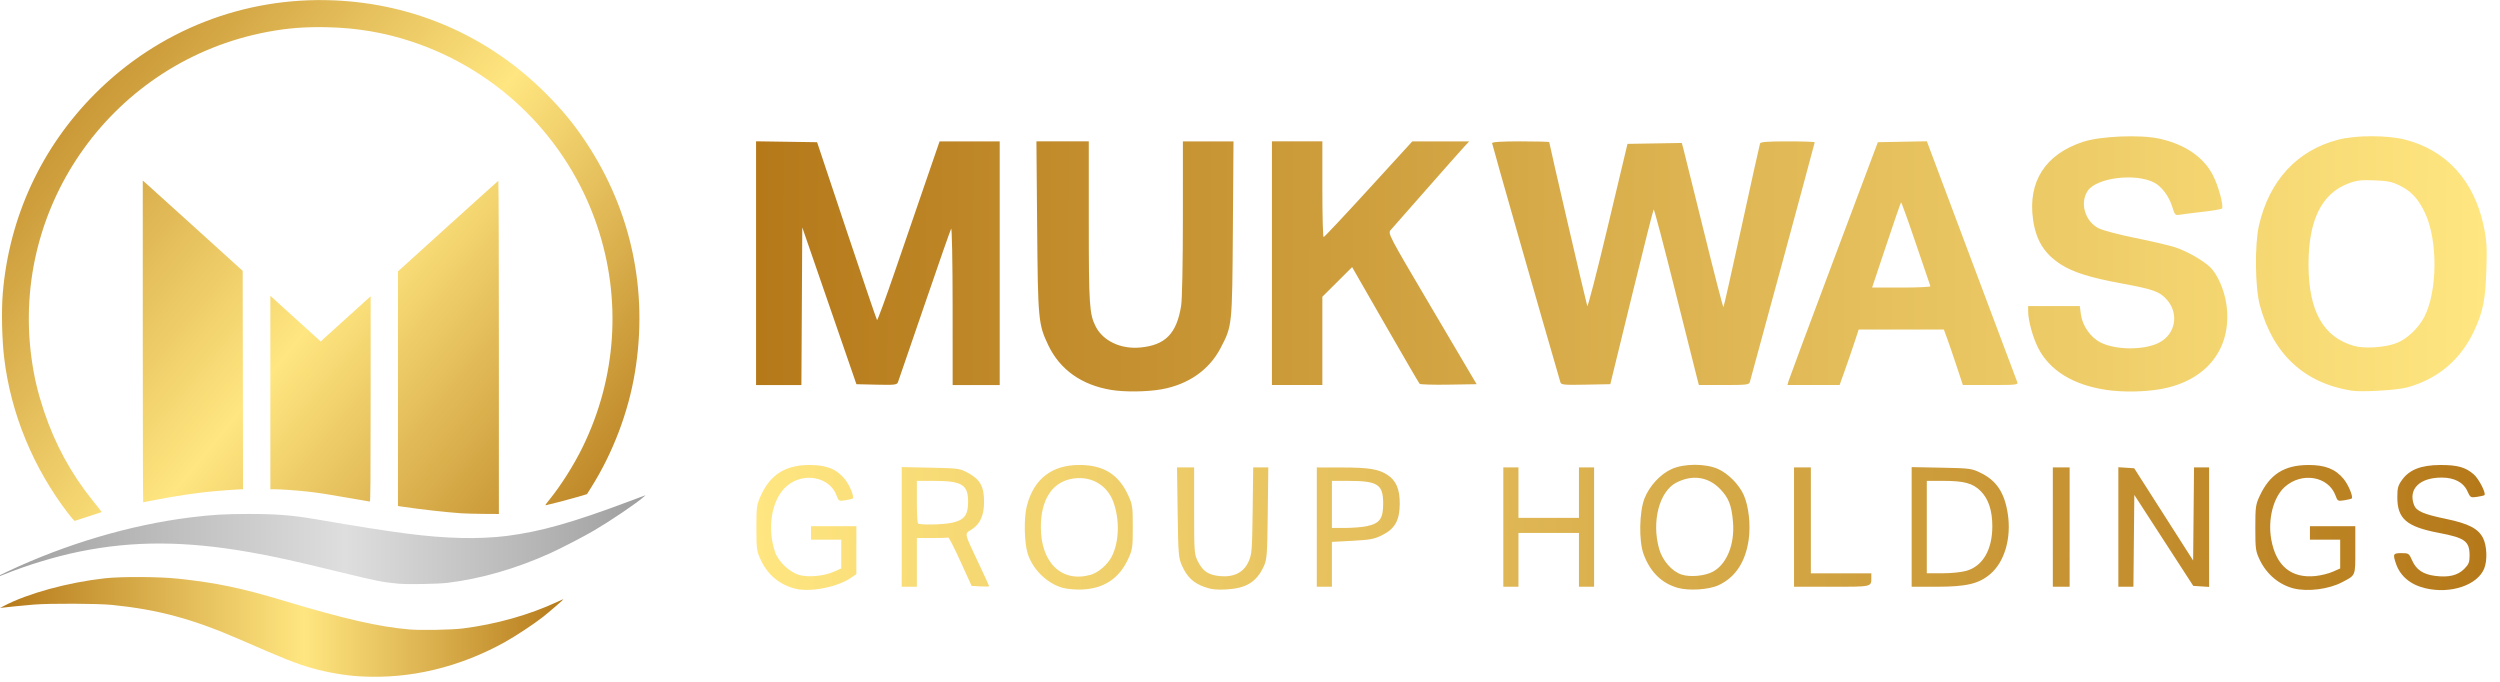
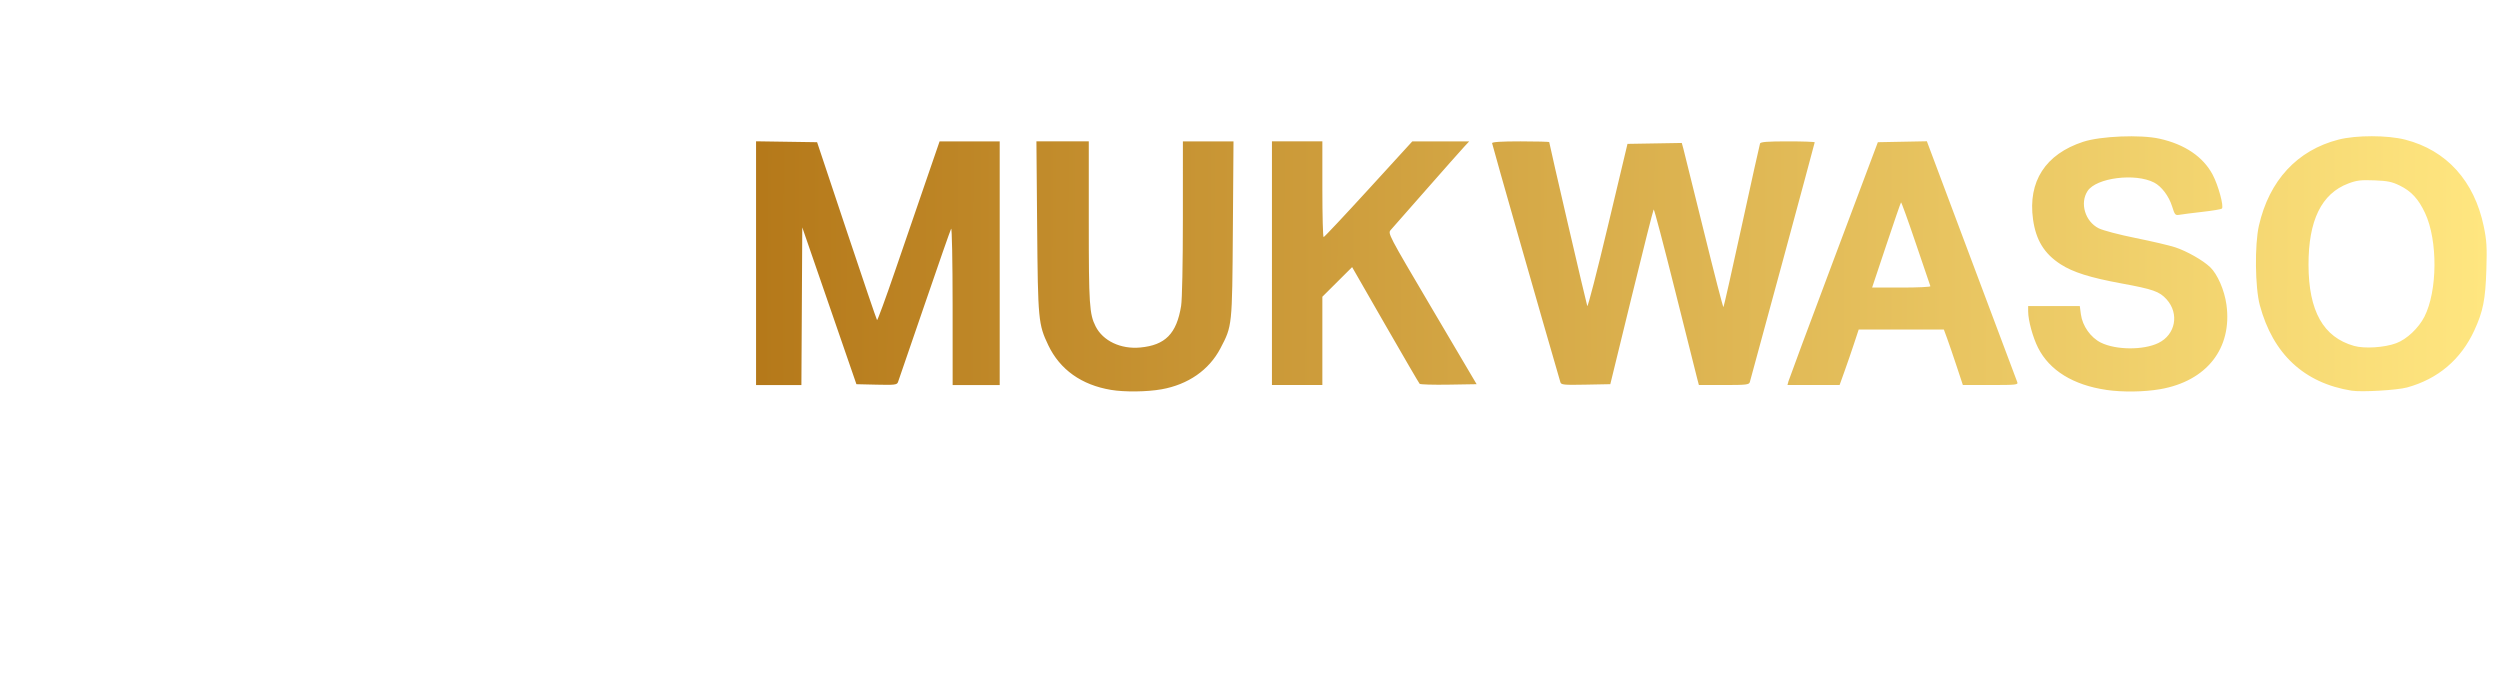
<svg xmlns="http://www.w3.org/2000/svg" xmlns:ns1="http://sodipodi.sourceforge.net/DTD/sodipodi-0.dtd" xmlns:ns2="http://www.inkscape.org/namespaces/inkscape" xmlns:xlink="http://www.w3.org/1999/xlink" version="1.1" id="svg1" width="229.001" height="62.429" viewBox="0 0 229.001 62.429" ns1:docname="logo.svg" ns2:version="1.3 (0e150ed6c4, 2023-07-21)" xml:space="preserve">
  <defs id="defs1">
    <linearGradient id="linearGradient27" ns2:collect="always">
      <stop style="stop-color:#ffe680;stop-opacity:1;" offset="0" id="stop26" />
      <stop style="stop-color:#b5791a;stop-opacity:1;" offset="1" id="stop27" />
    </linearGradient>
    <linearGradient id="linearGradient26" ns2:collect="always">
      <stop style="stop-color:#b5791a;stop-opacity:1;" offset="0.002" id="stop24" />
      <stop style="stop-color:#ffe680;stop-opacity:1;" offset="1" id="stop25" />
    </linearGradient>
    <linearGradient id="linearGradient23" ns2:collect="always">
      <stop style="stop-color:#b5791a;stop-opacity:1;" offset="0.002" id="stop21" />
      <stop style="stop-color:#ffe680;stop-opacity:1;" offset="0.54" id="stop22" />
      <stop style="stop-color:#b5791a;stop-opacity:1;" offset="1" id="stop23" />
    </linearGradient>
    <linearGradient id="linearGradient11" ns2:collect="always">
      <stop style="stop-color:#9f9e9e;stop-opacity:1;" offset="0.002" id="stop9" />
      <stop style="stop-color:#dedede;stop-opacity:1;" offset="0.538" id="stop10" />
      <stop style="stop-color:#9f9e9e;stop-opacity:1;" offset="1" id="stop11" />
    </linearGradient>
    <linearGradient id="linearGradient3" ns2:collect="always">
      <stop style="stop-color:#b5791a;stop-opacity:1;" offset="0.002" id="stop3" />
      <stop style="stop-color:#ffe680;stop-opacity:1;" offset="0.538" id="stop4" />
      <stop style="stop-color:#b5791a;stop-opacity:1;" offset="1" id="stop5" />
    </linearGradient>
    <linearGradient ns2:collect="always" xlink:href="#linearGradient23" id="linearGradient29" gradientUnits="userSpaceOnUse" x1="15.8" y1="14.973" x2="282.412" y2="232.816" />
    <linearGradient ns2:collect="always" xlink:href="#linearGradient23" id="linearGradient30" gradientUnits="userSpaceOnUse" x1="15.8" y1="14.973" x2="282.412" y2="232.816" />
    <linearGradient ns2:collect="always" xlink:href="#linearGradient11" id="linearGradient31" gradientUnits="userSpaceOnUse" x1="9.789" y1="241.247" x2="290.211" y2="241.247" gradientTransform="matrix(0.213,0,0,0.213,307.402,-1.885)" />
    <linearGradient ns2:collect="always" xlink:href="#linearGradient3" id="linearGradient32" gradientUnits="userSpaceOnUse" x1="15.89" y1="267.219" x2="252.11" y2="267.219" gradientTransform="matrix(0.219,0,0,0.219,307.309,-0.187)" />
    <linearGradient ns2:collect="always" xlink:href="#linearGradient26" id="linearGradient33" gradientUnits="userSpaceOnUse" x1="9.782" y1="319.28" x2="290.167" y2="320.265" gradientTransform="matrix(0.565,0,0,0.565,374.507,-155.536)" />
    <linearGradient ns2:collect="always" xlink:href="#linearGradient27" id="linearGradient34" gradientUnits="userSpaceOnUse" x1="9.835" y1="362.071" x2="289.624" y2="363.705" gradientTransform="matrix(0.565,0,0,0.565,374.507,-155.536)" />
  </defs>
  <ns1:namedview id="namedview1" pagecolor="#ffffff" bordercolor="#000000" borderopacity="0.25" ns2:showpageshadow="2" ns2:pageopacity="0.0" ns2:pagecheckerboard="0" ns2:deskcolor="#d1d1d1" showguides="true" ns2:zoom="4.0961308" ns2:cx="124.01948" ns2:cy="36.253725" ns2:window-width="1920" ns2:window-height="1011" ns2:window-x="0" ns2:window-y="32" ns2:window-maximized="1" ns2:current-layer="g1">
    <ns2:page x="-7.5613546e-16" y="0" width="249.998" height="71.426" id="page29" margin="0 0 238.73" bleed="0" />
  </ns1:namedview>
  <g ns2:groupmode="layer" ns2:label="Image" id="g1" transform="translate(-310)">
-     <path d="m 346.517,53.469 c -1.489,-0.141 -1.993,-0.24 -5.271,-1.041 -4.328,-1.057 -6.147,-1.459 -8.37,-1.849 -5.904,-1.037 -10.637,-1.056 -15.553,-0.061 -2.191,0.443 -4.724,1.207 -6.885,2.075 -0.553,0.222 -0.982,0.38 -0.952,0.351 0.029,-0.029 0.583,-0.302 1.23,-0.607 5.384,-2.531 11.226,-4.256 16.744,-4.945 1.917,-0.239 3.134,-0.312 5.271,-0.314 2.543,-0.003 4.046,0.115 6.208,0.486 7.514,1.288 10.134,1.627 13.284,1.714 1.395,0.039 2.992,-0.032 4.2,-0.186 3.101,-0.396 6.03,-1.224 11.208,-3.17 0.637,-0.239 1.237,-0.464 1.332,-0.498 l 0.174,-0.063 -0.203,0.178 c -0.657,0.578 -2.994,2.159 -4.489,3.038 -0.981,0.576 -3.084,1.666 -4.082,2.115 -3.125,1.407 -6.288,2.318 -9.357,2.694 -0.886,0.109 -3.667,0.159 -4.489,0.081 z" style="fill:url(#linearGradient31);stroke-width:0.181" id="path1-2-3" ns1:nodetypes="sssssscssssssscsscss" />
    <g id="g2" transform="translate(-0.782,-0.78)">
      <g id="g15-6" transform="matrix(0.219,0,0,0.219,307.505,-2.492)" style="fill:url(#linearGradient30);fill-opacity:1">
-         <path style="fill:url(#linearGradient29);fill-opacity:1;stroke-width:0.851" d="M 43.635,229.897 C 28.85,210.651 19.502,187.98 16.7,164.571 15.777,156.86 15.523,144.91 16.129,137.613 18.766,105.807 32.315,76.54 54.819,54.036 c 26.543,-26.543 62.3,-40.5 99.771,-38.945 33.689,1.398 64.593,14.938 88.527,38.785 7.023,6.998 11.98,13.025 17.135,20.836 18.853,28.563 25.913,62.026 20.269,96.063 -2.752,16.595 -9.167,33.493 -18.164,47.847 l -1.877,2.995 -3.927,1.174 c -3.136,0.938 -10.497,2.866 -13.117,3.437 -0.592,0.129 -0.534,0.034 1.595,-2.625 4.803,-5.998 9.972,-14.21 13.592,-21.592 14.265,-29.095 16.427,-62.125 6.068,-92.718 C 252.389,72.968 223.696,44.461 187.257,32.364 175.821,28.567 164.372,26.613 151.875,26.326 142.638,26.113 135.133,26.703 126.687,28.304 62.718,40.43 19.394,100.395 28.139,164.707 c 1.078,7.928 2.577,14.287 5.262,22.329 4.558,13.648 11.35,26.12 20.228,37.144 4.277,5.311 3.991,4.908 3.576,5.047 -0.2,0.067 -2.691,0.88 -5.537,1.807 -2.846,0.927 -5.296,1.728 -5.446,1.78 -0.15,0.052 -1.314,-1.261 -2.587,-2.918 z M 207.832,229.628 c -6.364,-0.442 -16.891,-1.622 -24.318,-2.727 l -2.095,-0.312 v -49.065 -49.065 l 20.879,-18.909 c 11.484,-10.4 20.98,-18.95 21.103,-19 0.123,-0.05 0.224,31.288 0.224,69.641 v 69.731 l -6.331,-0.039 c -3.482,-0.021 -7.74,-0.137 -9.462,-0.256 z M 74.678,157.736 V 90.451 l 1.566,1.371 c 0.861,0.754 10.266,9.254 20.899,18.89 l 19.333,17.519 0.069,45.672 0.069,45.672 -0.613,0.004 c -1.451,0.01 -9.118,0.578 -13.003,0.964 -6.299,0.625 -14.895,1.914 -21.812,3.271 -3.385,0.664 -6.234,1.207 -6.331,1.207 -0.097,0 -0.176,-30.278 -0.176,-67.285 z m 87.817,65.758 c -9.773,-1.73 -14.679,-2.492 -19.041,-2.958 -4.701,-0.503 -11.1,-0.955 -13.567,-0.958 l -1.838,-0.003 V 179.118 138.661 l 4.016,3.661 c 2.209,2.014 6.95,6.314 10.537,9.556 l 6.52,5.894 1.104,-1.054 c 1.04,-0.993 17.862,-16.194 19.155,-17.309 l 0.601,-0.519 v 42.929 c 0,34.175 -0.069,42.924 -0.34,42.905 -0.187,-0.014 -3.404,-0.567 -7.148,-1.23 z" id="path1-9" ns1:nodetypes="ssssssssscssssssssssssssscscccssscssccsscccsssssccsccccsscsscssccs" />
-       </g>
-       <path d="m 343.777,62.737 c -1.415,-0.083 -3.053,-0.365 -4.43,-0.761 -1.483,-0.426 -2.415,-0.797 -6.638,-2.638 -4.278,-1.865 -7.453,-2.722 -11.663,-3.147 -1.303,-0.132 -5.76,-0.15 -7.17,-0.03 -0.967,0.083 -2.474,0.231 -2.856,0.28 l -0.238,0.031 0.357,-0.188 c 2.169,-1.145 5.883,-2.161 9.253,-2.533 1.503,-0.166 4.936,-0.15 6.635,0.03 3.608,0.382 5.84,0.849 9.876,2.064 5.396,1.625 8.646,2.365 11.385,2.593 1.073,0.089 3.862,0.037 4.891,-0.092 3.018,-0.377 6.097,-1.244 8.643,-2.432 0.319,-0.149 0.58,-0.262 0.58,-0.251 0,0.046 -1.382,1.237 -1.934,1.667 -0.809,0.63 -2.452,1.714 -3.392,2.239 -4.203,2.345 -8.773,3.433 -13.299,3.166 z" style="fill:url(#linearGradient32);fill-opacity:1;stroke-width:0.186" id="path1-5-7" />
+         </g>
      <path d="m 412.553,36.494 c -2.705,-0.451 -4.681,-1.857 -5.747,-4.091 -0.913,-1.914 -0.95,-2.301 -1.022,-10.862 l -0.066,-7.812 h 2.398 2.398 v 7.381 c 0,7.575 0.057,8.44 0.626,9.566 0.674,1.332 2.3,2.103 4.087,1.936 2.297,-0.214 3.332,-1.267 3.744,-3.808 0.095,-0.584 0.161,-3.881 0.162,-8.033 l 9.4e-4,-7.042 h 2.318 2.318 l -0.058,8.043 c -0.064,8.935 -0.054,8.844 -1.142,10.92 -1.038,1.982 -2.954,3.313 -5.392,3.748 -1.328,0.237 -3.382,0.261 -4.624,0.054 z m 91.17,-4.7e-4 c -3.031,-0.442 -5.206,-1.783 -6.252,-3.855 -0.482,-0.956 -0.905,-2.502 -0.909,-3.324 l -0.002,-0.5 h 2.366 2.366 l 0.101,0.758 c 0.141,1.063 0.894,2.129 1.83,2.592 1.381,0.683 3.894,0.701 5.264,0.037 1.576,-0.763 1.939,-2.691 0.754,-4.003 -0.65,-0.719 -1.229,-0.924 -4.138,-1.458 -2.858,-0.525 -4.434,-1.021 -5.567,-1.753 -1.499,-0.969 -2.261,-2.209 -2.526,-4.109 -0.483,-3.473 1.135,-5.979 4.591,-7.11 1.605,-0.525 5.247,-0.673 6.996,-0.284 2.309,0.514 3.989,1.651 4.863,3.291 0.52,0.975 1.052,2.931 0.847,3.113 -0.068,0.061 -0.851,0.192 -1.74,0.293 -0.889,0.1 -1.827,0.219 -2.085,0.264 -0.453,0.079 -0.478,0.053 -0.741,-0.782 -0.291,-0.924 -0.964,-1.812 -1.636,-2.16 -1.731,-0.895 -5.302,-0.443 -6.099,0.773 -0.728,1.11 -0.228,2.787 1.017,3.416 0.387,0.195 1.881,0.588 3.386,0.891 1.482,0.298 3.118,0.682 3.637,0.854 1.057,0.35 2.531,1.189 3.183,1.81 0.675,0.643 1.316,2.116 1.497,3.437 0.547,4 -1.804,7.002 -6.067,7.745 -1.467,0.256 -3.456,0.283 -4.937,0.067 z m 22.467,0.072 c -4.352,-0.7 -7.204,-3.355 -8.408,-7.828 -0.435,-1.617 -0.48,-5.542 -0.084,-7.284 0.943,-4.143 3.511,-6.919 7.301,-7.888 1.616,-0.413 4.47,-0.41 6.099,0.006 3.788,0.969 6.336,3.785 7.2,7.959 0.265,1.28 0.301,1.889 0.235,3.974 -0.086,2.722 -0.301,3.803 -1.102,5.541 -1.23,2.668 -3.333,4.452 -6.162,5.226 -0.917,0.251 -4.173,0.439 -5.08,0.293 z m 4.101,-4.354 c 0.959,-0.362 2.035,-1.375 2.567,-2.419 1.204,-2.36 1.235,-6.989 0.063,-9.493 -0.602,-1.286 -1.261,-2.004 -2.311,-2.518 -0.722,-0.353 -1.119,-0.435 -2.337,-0.482 -1.234,-0.048 -1.612,-0.002 -2.379,0.286 -2.461,0.927 -3.661,3.378 -3.651,7.459 0.01,4.23 1.353,6.621 4.166,7.419 0.963,0.273 2.807,0.154 3.881,-0.251 z M 380.037,24.886 V 13.723 l 2.796,0.042 2.796,0.042 2.706,8.109 c 1.489,4.46 2.742,8.144 2.785,8.186 0.043,0.042 0.784,-1.979 1.646,-4.492 0.862,-2.513 2.133,-6.214 2.825,-8.224 l 1.258,-3.656 h 2.753 2.753 v 11.16 11.16 h -2.155 -2.155 l -0.003,-7.273 c -0.002,-4.082 -0.062,-7.172 -0.136,-7.042 -0.072,0.127 -1.173,3.279 -2.447,7.004 -1.274,3.725 -2.364,6.896 -2.422,7.047 -0.095,0.245 -0.301,0.269 -1.956,0.231 l -1.85,-0.043 -2.48,-7.182 -2.48,-7.182 -0.04,7.221 -0.04,7.221 h -2.077 -2.076 z m 47.256,0.003 V 13.729 h 2.309 2.309 v 4.387 c 0,2.413 0.052,4.385 0.115,4.383 0.064,-0.002 1.916,-1.975 4.118,-4.384 l 4.002,-4.38 2.608,-0.003 2.608,-0.003 -0.466,0.5 c -0.256,0.275 -1.805,2.024 -3.442,3.887 -1.637,1.863 -3.108,3.534 -3.269,3.716 -0.293,0.328 -0.283,0.346 3.781,7.235 l 4.075,6.905 -2.552,0.042 c -1.403,0.023 -2.604,-0.011 -2.667,-0.077 -0.064,-0.066 -1.481,-2.498 -3.151,-5.405 l -3.035,-5.285 -1.363,1.357 -1.363,1.357 v 4.044 4.044 h -2.309 -2.309 z m 26.419,10.894 c -1.53,-5.235 -6.254,-21.77 -6.254,-21.889 0,-0.111 0.854,-0.165 2.617,-0.165 1.439,0 2.617,0.032 2.617,0.07 0,0.149 3.399,14.796 3.484,15.014 0.05,0.127 0.899,-3.163 1.887,-7.312 l 1.797,-7.542 2.487,-0.042 2.487,-0.042 0.145,0.527 c 0.08,0.29 0.923,3.689 1.873,7.554 0.95,3.865 1.759,6.995 1.798,6.957 0.038,-0.038 0.792,-3.384 1.675,-7.435 0.883,-4.051 1.638,-7.451 1.677,-7.557 0.054,-0.143 0.707,-0.192 2.54,-0.192 1.357,0 2.468,0.039 2.468,0.086 0,0.073 -5.719,21.205 -5.944,21.964 -0.071,0.241 -0.322,0.269 -2.373,0.269 h -2.293 l -0.152,-0.577 c -0.084,-0.317 -0.997,-3.955 -2.03,-8.084 -1.033,-4.129 -1.914,-7.47 -1.959,-7.425 -0.045,0.045 -0.957,3.665 -2.027,8.045 l -1.946,7.964 -2.248,0.043 c -2.042,0.039 -2.256,0.018 -2.328,-0.231 z m 20.896,-0.081 c 0.051,-0.19 1.913,-5.195 4.139,-11.121 l 4.047,-10.775 2.245,-0.043 2.245,-0.043 4.087,10.894 c 2.248,5.992 4.135,11.016 4.193,11.164 0.098,0.25 -0.078,0.269 -2.438,0.269 h -2.544 l -0.573,-1.732 c -0.315,-0.952 -0.707,-2.095 -0.87,-2.54 l -0.298,-0.808 h -3.901 -3.901 l -0.419,1.27 c -0.23,0.698 -0.623,1.841 -0.874,2.54 l -0.455,1.27 h -2.388 -2.388 z m 12.999,-8.705 c -0.028,-0.068 -0.631,-1.838 -1.339,-3.933 -0.708,-2.095 -1.317,-3.78 -1.352,-3.745 -0.035,0.035 -0.645,1.805 -1.356,3.933 l -1.292,3.869 h 2.695 c 1.482,0 2.672,-0.056 2.644,-0.124 z" style="fill:url(#linearGradient33);stroke-width:0.481" id="path1-3-4" />
-       <path d="m 383.607,54.699 c -1.439,-0.379 -2.5,-1.266 -3.137,-2.624 -0.373,-0.795 -0.403,-1.017 -0.403,-2.938 0,-1.957 0.025,-2.133 0.436,-3.021 0.869,-1.881 2.247,-2.738 4.413,-2.744 1.546,-0.005 2.483,0.365 3.237,1.277 0.437,0.528 0.899,1.636 0.746,1.789 -0.038,0.038 -0.345,0.113 -0.681,0.167 -0.589,0.094 -0.62,0.078 -0.802,-0.425 -0.629,-1.74 -3.067,-2.196 -4.591,-0.858 -1.355,1.189 -1.809,3.792 -1.051,6.017 0.306,0.897 1.338,1.871 2.243,2.116 0.841,0.227 2.25,0.09 3.145,-0.306 l 0.678,-0.3 v -1.317 -1.317 h -1.385 -1.385 v -0.616 -0.616 h 2.078 2.078 l -8.5e-4,2.193 -8.8e-4,2.193 -0.521,0.355 c -1.248,0.849 -3.75,1.328 -5.095,0.974 z m 24.501,-0.078 c -1.428,-0.401 -2.749,-1.703 -3.194,-3.148 -0.316,-1.026 -0.355,-3.251 -0.076,-4.339 0.639,-2.493 2.295,-3.776 4.86,-3.763 2.171,0.011 3.545,0.866 4.413,2.745 0.408,0.882 0.436,1.072 0.436,2.944 0,1.872 -0.028,2.062 -0.436,2.944 -0.813,1.759 -2.204,2.682 -4.182,2.775 -0.604,0.029 -1.404,-0.041 -1.821,-0.158 z m 2.556,-1.183 c 0.72,-0.2 1.576,-0.935 1.955,-1.678 0.687,-1.346 0.742,-3.41 0.135,-5.033 -0.607,-1.621 -2.194,-2.45 -3.942,-2.059 -1.718,0.385 -2.689,1.97 -2.689,4.392 0,3.267 1.91,5.108 4.541,4.378 z m 10.455,1.113 c -1.016,-0.364 -1.599,-0.912 -2.053,-1.93 -0.333,-0.747 -0.356,-1.017 -0.411,-4.908 l -0.058,-4.118 h 0.784 0.784 v 3.969 c 0,3.813 0.014,3.996 0.346,4.647 0.458,0.897 0.956,1.232 1.984,1.338 1.277,0.132 2.189,-0.314 2.64,-1.291 0.318,-0.689 0.344,-0.994 0.39,-4.701 l 0.05,-3.964 h 0.692 0.692 l -0.05,4.195 c -0.046,3.882 -0.074,4.246 -0.373,4.887 -0.668,1.429 -1.598,1.996 -3.445,2.1 -0.875,0.049 -1.356,-0.006 -1.974,-0.227 z m 43.347,0.076 c -1.482,-0.419 -2.538,-1.464 -3.137,-3.104 -0.434,-1.188 -0.389,-3.856 0.085,-5.072 0.452,-1.159 1.462,-2.251 2.511,-2.716 1.138,-0.505 3.085,-0.504 4.224,0.001 0.928,0.411 1.94,1.435 2.362,2.389 0.451,1.02 0.64,2.722 0.452,4.074 -0.285,2.046 -1.212,3.458 -2.746,4.179 -0.889,0.418 -2.723,0.539 -3.751,0.249 z m 3.251,-1.499 c 1.255,-0.705 1.976,-2.51 1.808,-4.529 -0.128,-1.539 -0.39,-2.21 -1.179,-3.026 -1.09,-1.126 -2.537,-1.339 -4.004,-0.591 -1.566,0.799 -2.289,3.562 -1.586,6.065 0.3,1.069 1.164,2.064 2.05,2.361 0.791,0.266 2.177,0.132 2.911,-0.28 z m 53.194,1.56 c -1.349,-0.33 -2.502,-1.296 -3.137,-2.626 -0.374,-0.784 -0.404,-1 -0.404,-2.925 0,-1.924 0.03,-2.142 0.406,-2.943 0.925,-1.973 2.246,-2.811 4.443,-2.82 1.546,-0.006 2.483,0.363 3.237,1.275 0.437,0.528 0.899,1.636 0.746,1.789 -0.038,0.038 -0.345,0.113 -0.681,0.167 -0.589,0.094 -0.62,0.078 -0.802,-0.425 -0.644,-1.782 -3.1,-2.199 -4.659,-0.791 -1.047,0.946 -1.563,2.973 -1.228,4.821 0.438,2.416 1.834,3.563 4.056,3.333 0.495,-0.051 1.205,-0.228 1.578,-0.393 l 0.678,-0.3 V 51.531 50.214 h -1.385 -1.385 v -0.616 -0.616 h 2.078 2.078 v 2.176 c 0,2.429 0.057,2.291 -1.231,2.965 -1.198,0.626 -3.121,0.873 -4.387,0.564 z m 12.042,-0.023 c -1.38,-0.325 -2.318,-1.115 -2.709,-2.28 -0.288,-0.86 -0.245,-0.939 0.51,-0.939 0.664,0 0.695,0.022 0.99,0.689 0.369,0.835 1.012,1.261 2.11,1.398 1.227,0.153 2.053,-0.043 2.638,-0.628 0.425,-0.425 0.504,-0.616 0.504,-1.222 0,-1.332 -0.404,-1.632 -2.817,-2.092 -2.959,-0.564 -3.802,-1.289 -3.802,-3.271 0,-0.839 0.065,-1.073 0.443,-1.595 0.672,-0.927 1.74,-1.342 3.482,-1.351 1.574,-0.008 2.331,0.203 3.082,0.863 0.463,0.406 1.143,1.729 0.975,1.897 -0.037,0.037 -0.341,0.108 -0.676,0.158 -0.596,0.089 -0.617,0.076 -0.9,-0.548 -0.353,-0.779 -1.184,-1.214 -2.327,-1.218 -2.033,-0.007 -3.104,1.052 -2.546,2.518 0.21,0.552 0.877,0.842 2.895,1.26 2.092,0.434 2.98,0.89 3.423,1.759 0.363,0.711 0.411,2.071 0.1,2.816 -0.633,1.514 -3.08,2.328 -5.374,1.788 z M 393.381,49.045 v -5.48 l 2.655,0.055 c 2.604,0.054 2.671,0.064 3.476,0.509 1.062,0.587 1.411,1.235 1.411,2.623 0,1.238 -0.372,2.056 -1.155,2.54 -0.655,0.405 -0.689,0.242 0.629,3.023 0.543,1.146 0.988,2.116 0.988,2.155 0,0.039 -0.361,0.051 -0.802,0.025 l -0.802,-0.047 -1.014,-2.232 c -0.558,-1.228 -1.063,-2.215 -1.122,-2.193 -0.06,0.021 -0.732,0.039 -1.494,0.039 h -1.385 v 2.232 2.232 h -0.693 -0.693 z m 4.592,-0.378 c 1.133,-0.243 1.488,-0.699 1.488,-1.912 0,-1.592 -0.553,-1.925 -3.194,-1.927 l -1.501,-8.58e-4 v 1.898 c 0,1.044 0.046,1.945 0.103,2.001 0.161,0.161 2.263,0.12 3.104,-0.06 z m 33.428,0.394 v -5.464 l 2.27,0.004 c 2.522,0.005 3.391,0.145 4.209,0.683 0.79,0.519 1.125,1.309 1.119,2.637 -0.006,1.518 -0.438,2.294 -1.595,2.872 -0.732,0.366 -1.102,0.437 -2.732,0.524 l -1.886,0.101 v 2.054 2.054 h -0.693 -0.693 z m 4.592,-0.086 c 1.177,-0.252 1.488,-0.685 1.488,-2.065 0,-1.764 -0.484,-2.079 -3.194,-2.081 l -1.501,-8.56e-4 v 2.155 2.155 h 1.224 c 0.673,0 1.565,-0.073 1.982,-0.163 z m 12.494,0.086 v -5.464 h 0.693 0.693 v 2.309 2.309 h 2.771 2.771 v -2.309 -2.309 h 0.693 0.693 v 5.464 5.464 h -0.693 -0.693 v -2.463 -2.463 h -2.771 -2.771 v 2.463 2.463 h -0.693 -0.693 z m 26.629,0 v -5.464 h 0.77 0.77 v 4.849 4.849 h 2.771 2.771 v 0.372 c 0,0.884 0.104,0.859 -3.634,0.859 h -3.447 z m 10.775,-0.015 v -5.479 l 2.732,0.053 c 2.628,0.051 2.766,0.07 3.61,0.485 1.436,0.705 2.162,1.803 2.461,3.722 0.346,2.228 -0.282,4.407 -1.594,5.531 -1.048,0.897 -2.189,1.168 -4.916,1.168 h -2.293 z m 5.035,4.016 c 1.493,-0.443 2.354,-1.935 2.354,-4.078 0,-1.436 -0.354,-2.509 -1.062,-3.217 -0.727,-0.727 -1.513,-0.94 -3.47,-0.94 h -1.471 v 4.233 4.233 h 1.434 c 0.829,0 1.764,-0.098 2.215,-0.232 z m 7.895,-4.001 V 43.595 h 0.77 0.77 v 5.464 5.464 h -0.77 -0.77 z m 6.003,-0.008 V 43.579 l 0.726,0.047 0.726,0.047 2.699,4.225 2.699,4.225 0.041,-4.264 0.041,-4.264 h 0.69 0.69 v 5.473 5.473 l -0.725,-0.047 -0.725,-0.047 -2.7,-4.167 -2.7,-4.167 -0.041,4.205 -0.041,4.205 h -0.69 -0.69 z" style="fill:url(#linearGradient34);fill-opacity:1;stroke-width:0.481" id="path1-1-5" />
    </g>
  </g>
</svg>